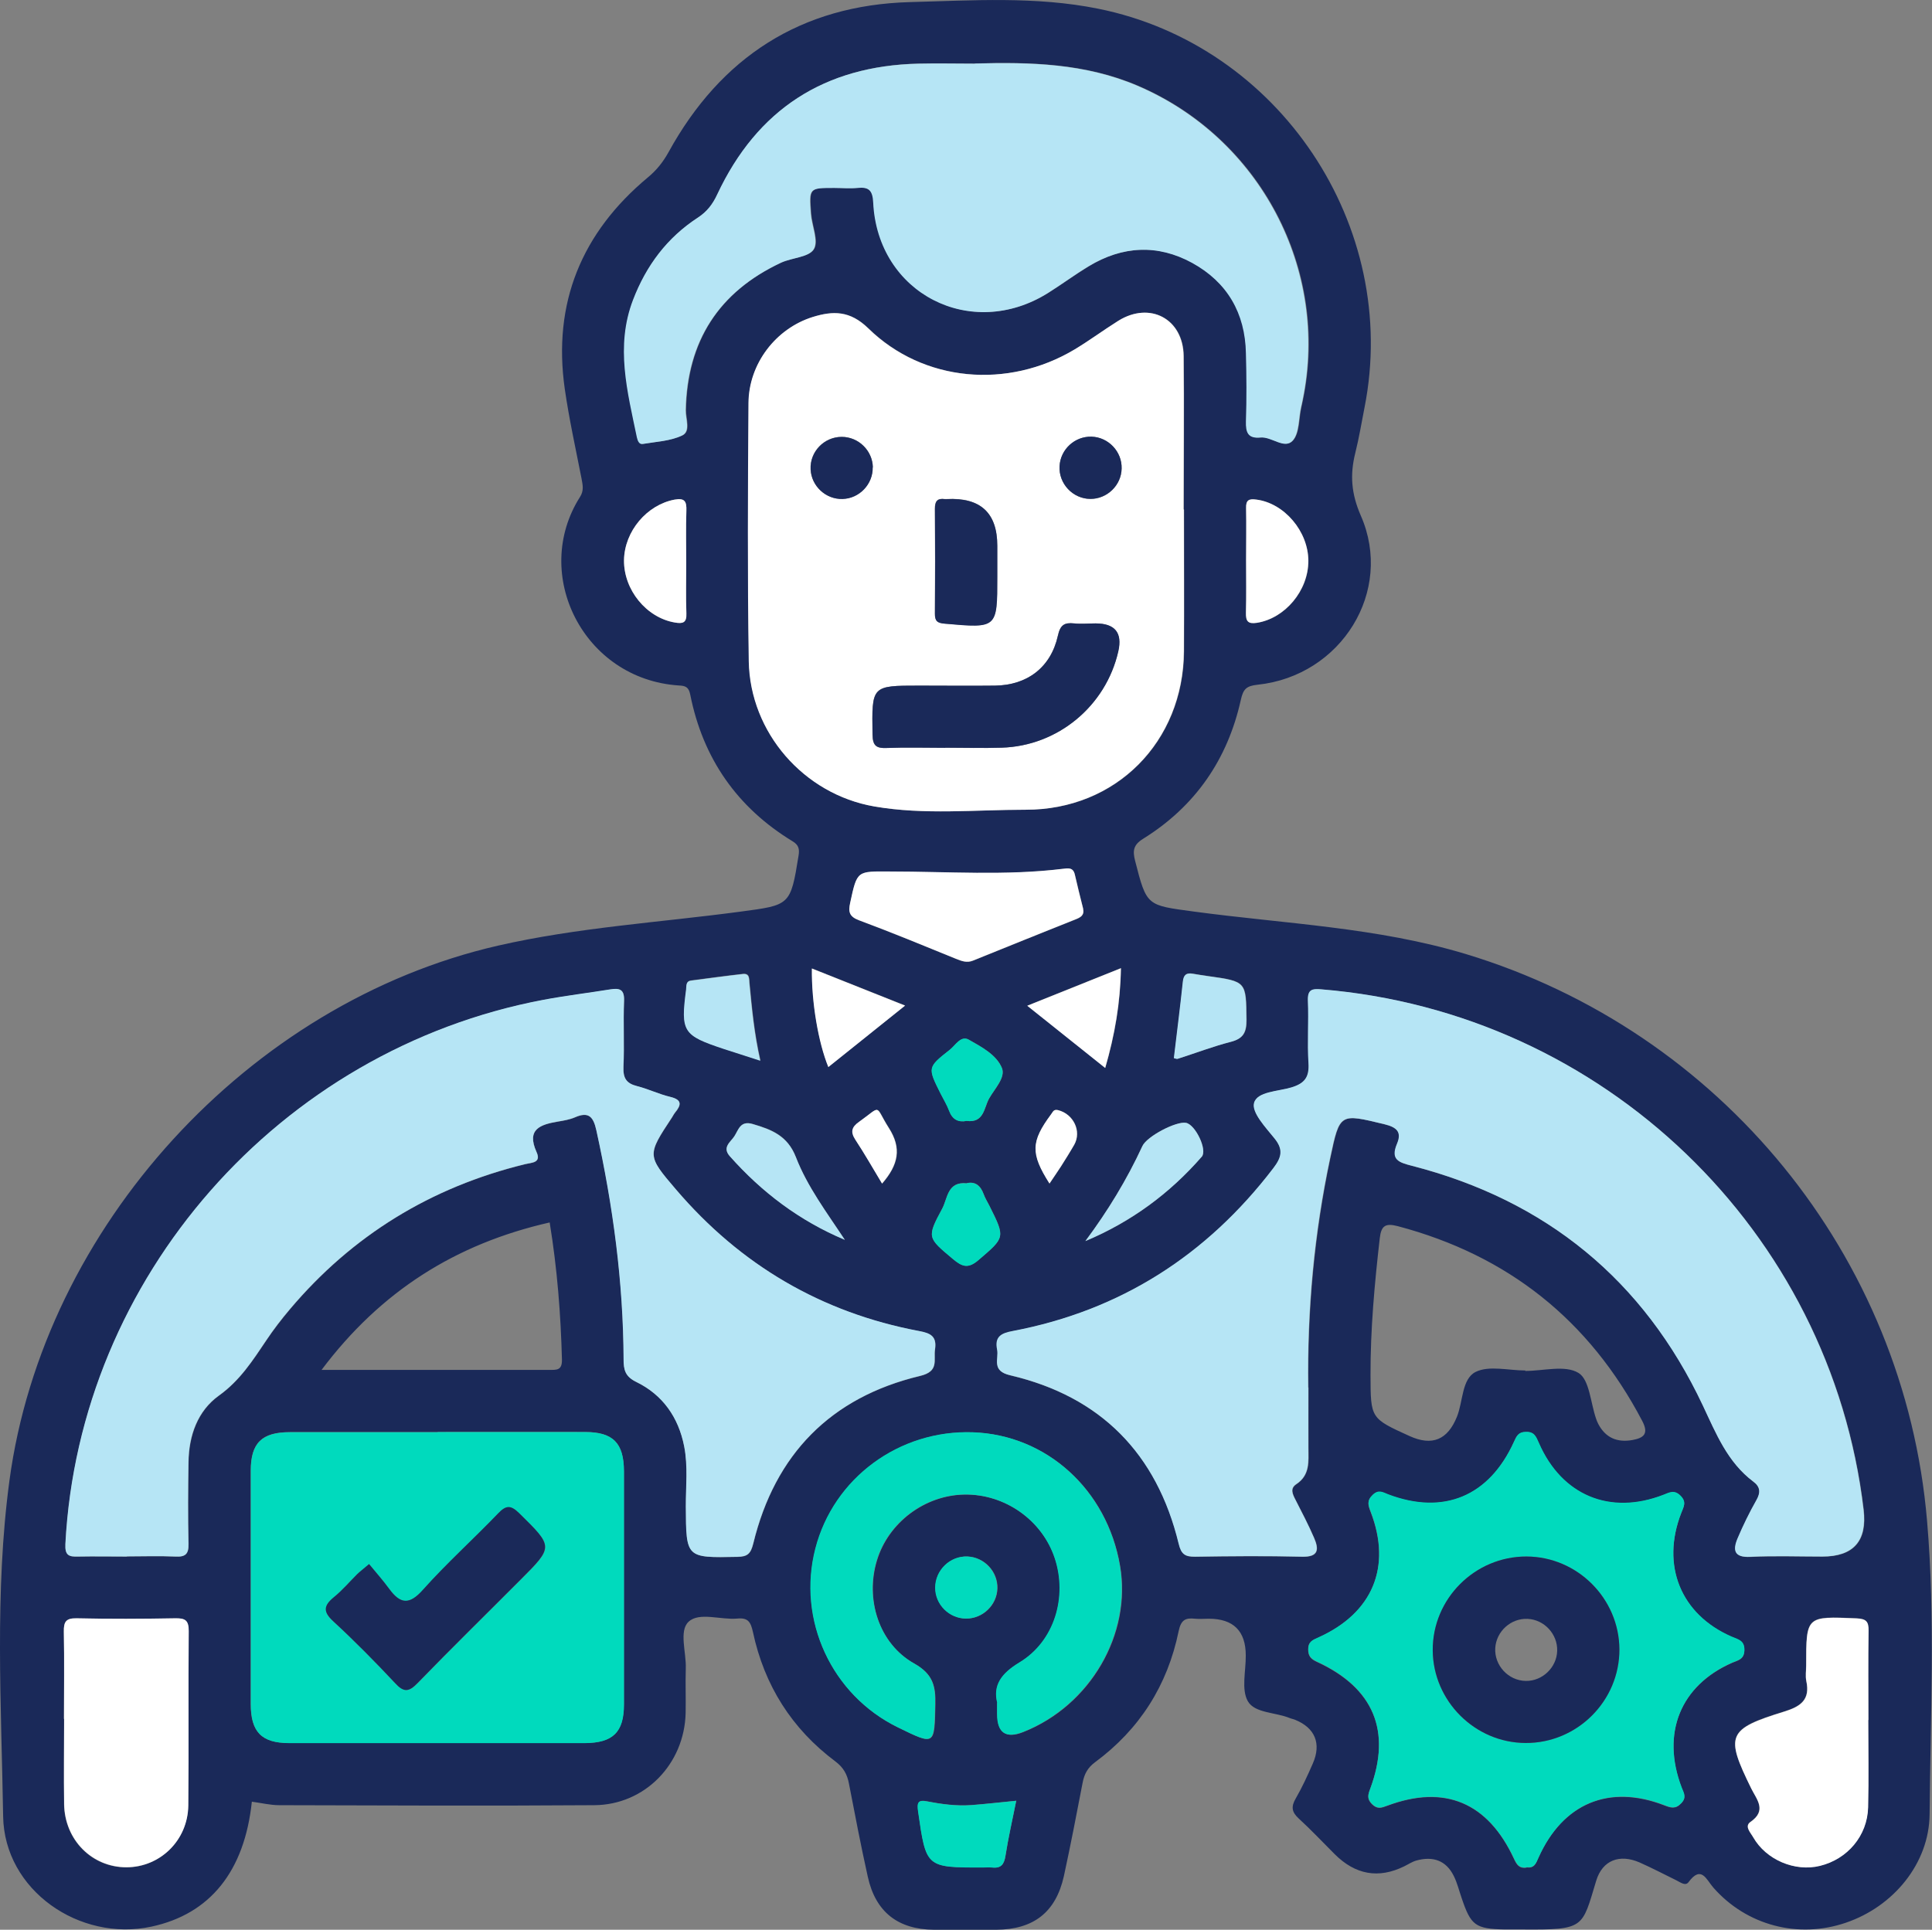
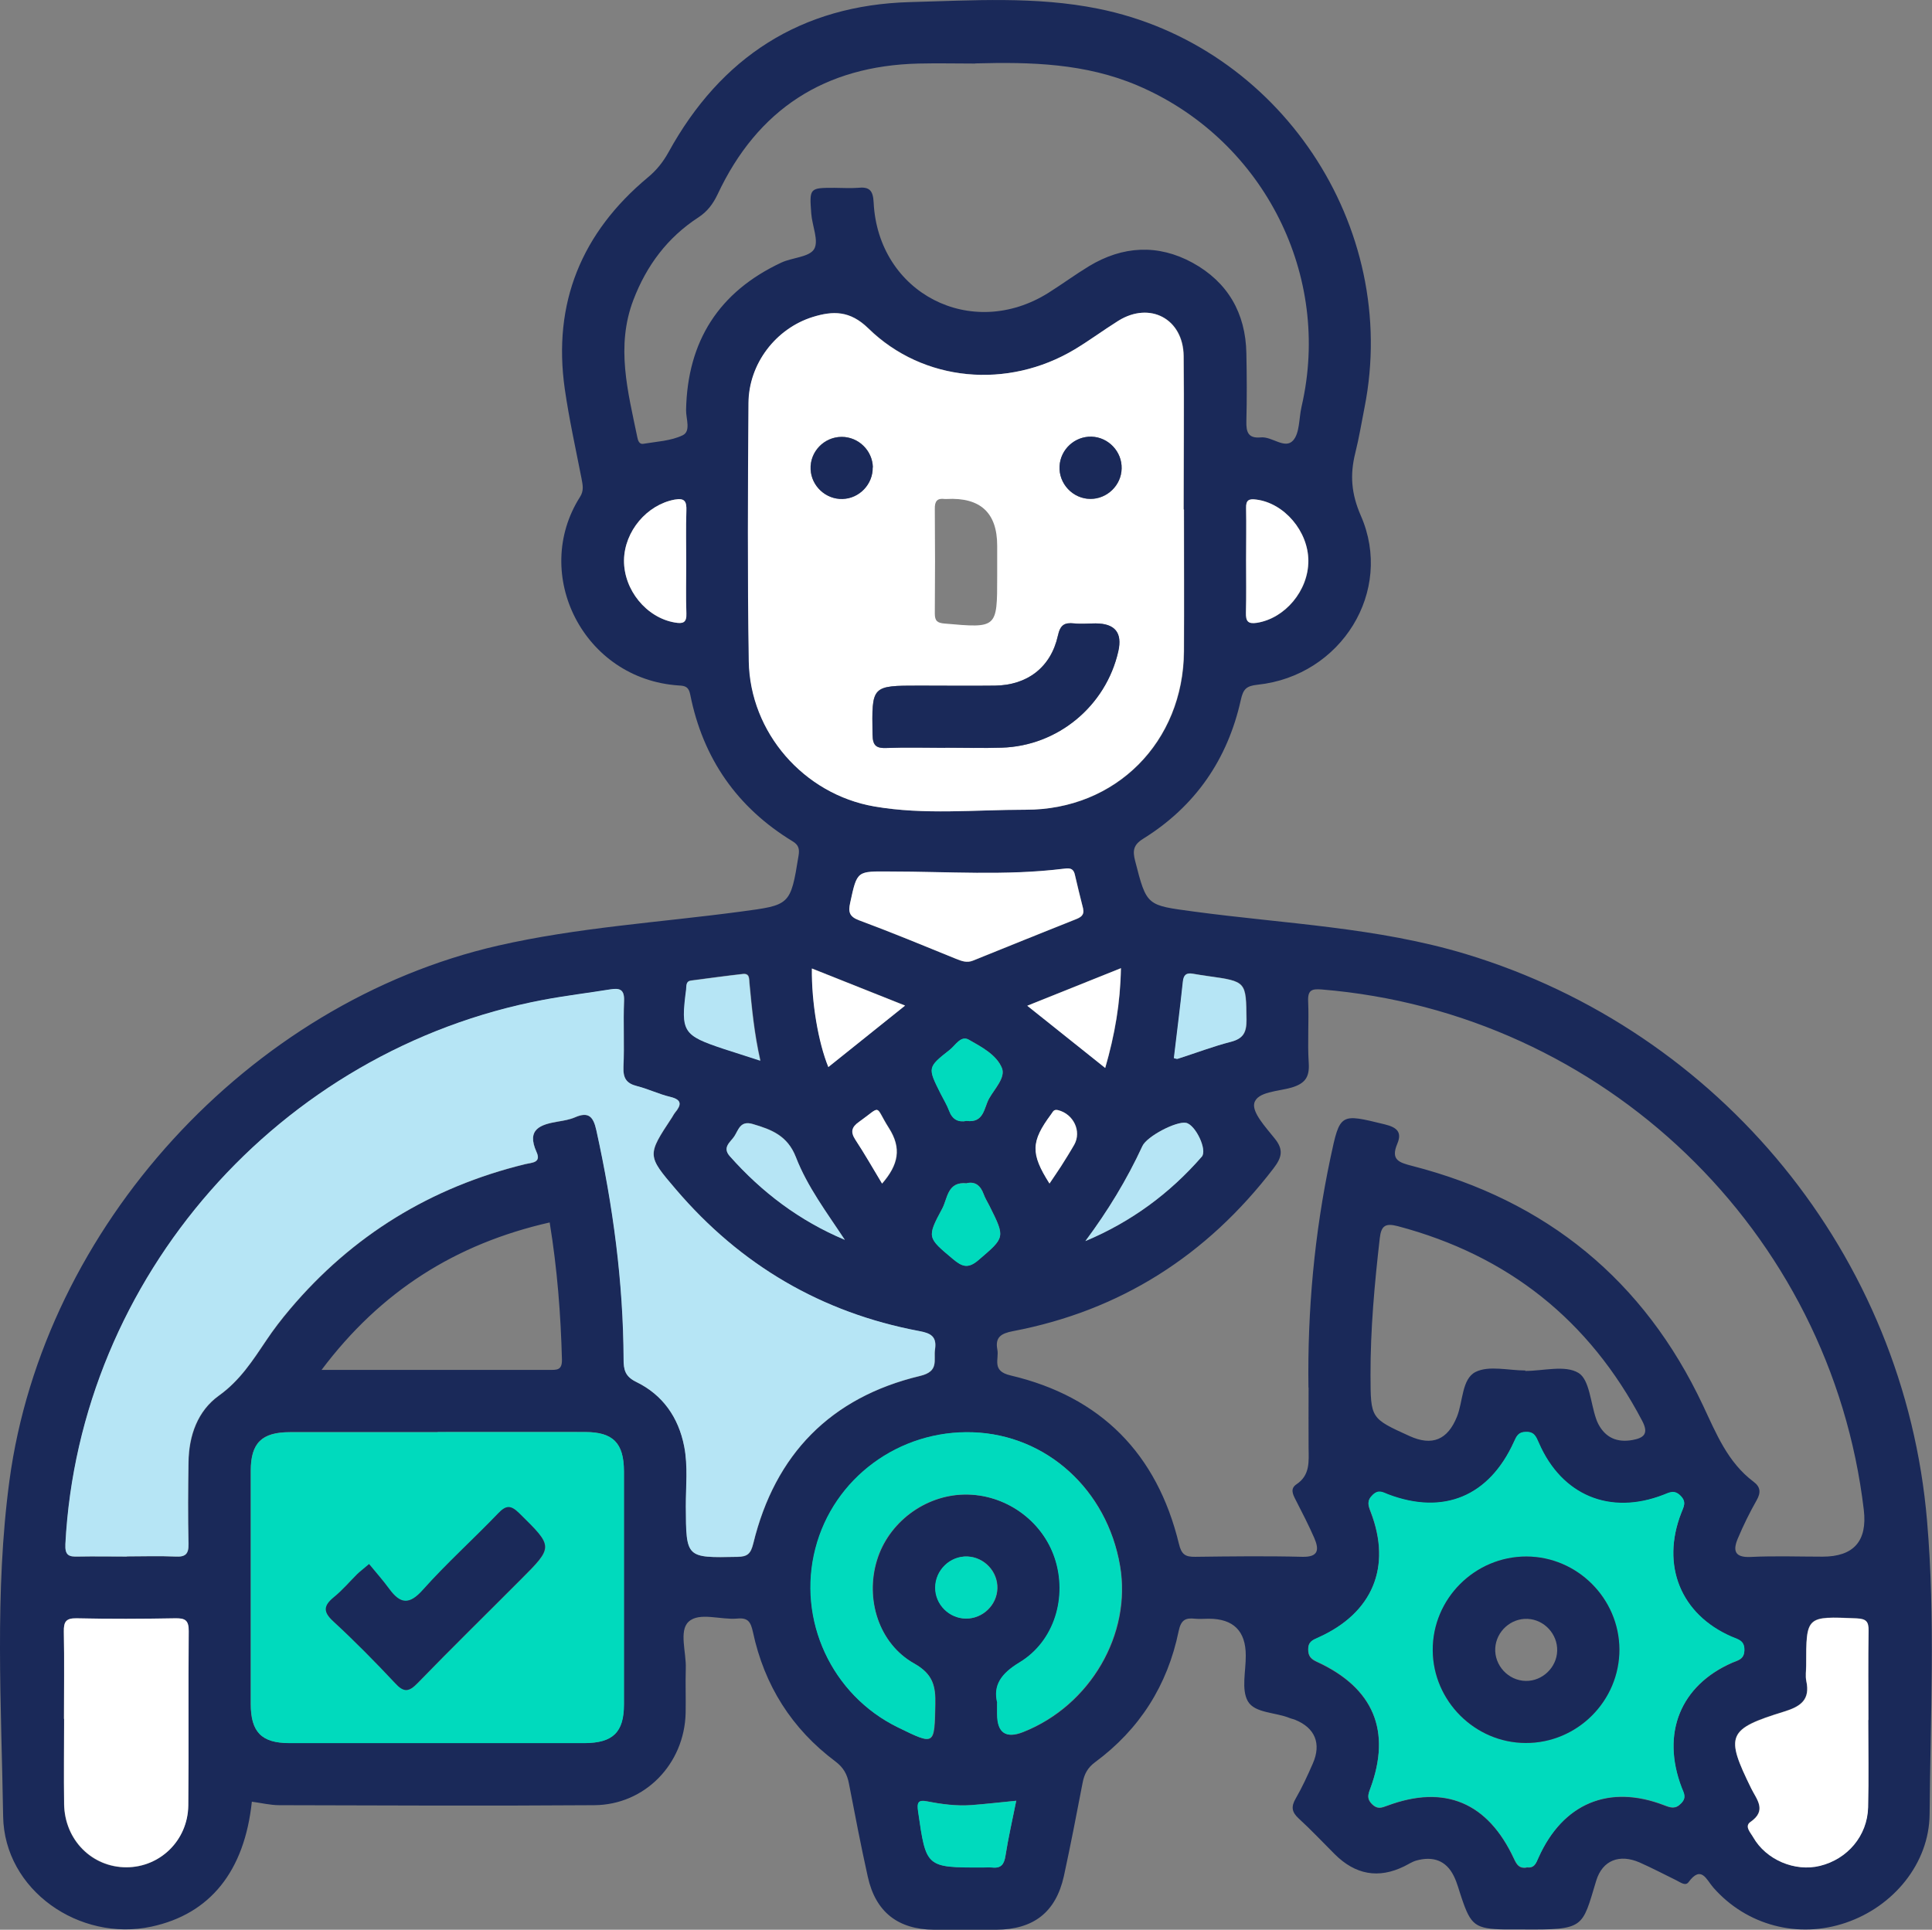
<svg xmlns="http://www.w3.org/2000/svg" id="Layer_2" viewBox="0 0 129.17 129.05">
  <rect x="0" y="0" width="129.17" height="129.05" fill="#808080" stroke="none" />
  <defs>
    <style>.cls-1{fill:#00dabd;}.cls-2{fill:#fff;}.cls-3{fill:#b6e5f5;}.cls-4{fill:#1a2959;}</style>
  </defs>
  <g id="Layer_1-2">
    <g id="lO0ejB">
      <g>
        <path class="cls-4" d="M16.84,120.47c-.49,4.68-2.8,7.53-6.71,8.37-4.82,1.04-9.84-2.44-9.92-7.37-.12-7.48-.58-14.99,.42-22.45,2.28-16.96,16-31.96,32.66-35.78,5.33-1.22,10.79-1.55,16.18-2.27,3.35-.45,3.38-.39,3.92-3.75,.07-.43,.02-.71-.4-.96-3.71-2.26-5.99-5.54-6.84-9.8-.1-.52-.32-.6-.77-.62-6.38-.42-9.88-7.45-6.6-12.61,.27-.42,.18-.8,.1-1.23-.39-1.99-.83-3.98-1.12-5.99-.82-5.75,1.13-10.46,5.56-14.15,.58-.48,1-1.01,1.37-1.67C48.19,3.81,53.57,.34,60.84,.14c4.18-.11,8.4-.4,12.57,.44,12.12,2.43,20.22,14.55,17.82,26.67-.2,1.02-.37,2.05-.62,3.05-.36,1.45-.27,2.71,.37,4.18,2.22,5.05-1.3,10.72-6.9,11.31-.75,.08-.96,.29-1.12,1.01-.88,3.98-3.05,7.13-6.53,9.29-.66,.41-.71,.8-.54,1.47,.78,3.06,.78,2.97,3.93,3.4,6.08,.82,12.25,1.05,18.18,2.84,17.05,5.16,29.34,20.19,30.84,37.91,.56,6.52,.22,13.08,.17,19.62-.03,3.29-2.42,6.17-5.6,7.25-3.19,1.09-6.64,.18-8.86-2.35-.46-.52-.8-1.53-1.66-.36-.21,.28-.55,0-.82-.13-.81-.4-1.62-.82-2.45-1.19-1.33-.58-2.48-.16-2.9,1.22-.96,3.17-.75,3.29-4.94,3.26-.39,0-.78,0-1.17,0-1.97-.04-2.27-.26-2.89-2.11-.17-.49-.29-1-.52-1.46-.52-1.06-1.41-1.34-2.5-1.04-.29,.08-.55,.26-.82,.39q-2.57,1.26-4.65-.82c-.8-.8-1.57-1.62-2.4-2.38-.47-.43-.52-.79-.2-1.34,.43-.74,.79-1.53,1.14-2.33,.59-1.34,.15-2.39-1.18-2.93-.12-.05-.25-.07-.37-.12-.95-.39-2.33-.32-2.79-1.12-.45-.79-.13-2.02-.14-3.06q0-2.46-2.48-2.46c-.3,0-.61,.03-.91,0-.64-.07-.94,.07-1.1,.84-.74,3.61-2.61,6.56-5.59,8.76-.5,.37-.72,.8-.83,1.38-.4,2.08-.8,4.16-1.25,6.23-.54,2.42-2.02,3.57-4.52,3.59-1.39,0-2.77,.01-4.16,0-2.42-.02-3.91-1.19-4.43-3.54-.46-2.07-.86-4.15-1.26-6.23-.12-.63-.37-1.08-.9-1.48-2.93-2.19-4.76-5.1-5.52-8.66-.15-.68-.33-.97-1.05-.9-1.11,.1-2.54-.45-3.25,.21-.66,.61-.15,2.05-.19,3.12-.03,1,.01,1.99-.01,2.99-.08,3.4-2.72,6.14-6.11,6.16-7.02,.05-14.04,.02-21.06,0-.6,0-1.2-.15-1.87-.24Zm70.64-27.68c-.07-5.17,.4-10.29,1.47-15.35,.64-3.02,.64-2.98,3.63-2.25,.82,.2,1.17,.52,.84,1.3-.45,1.07,.1,1.25,1,1.48,8.97,2.31,15.5,7.64,19.44,16.02,.89,1.89,1.65,3.8,3.38,5.1,.46,.34,.5,.72,.21,1.23-.47,.83-.89,1.68-1.26,2.56-.33,.78-.25,1.29,.85,1.24,1.6-.08,3.2-.02,4.81-.02q3.13,0,2.76-3.13c-2.2-18.65-17.4-33.25-36.24-34.8-.64-.05-.94,.02-.91,.77,.06,1.38-.05,2.78,.04,4.16,.06,.94-.25,1.36-1.15,1.63-.89,.26-2.29,.27-2.49,1.04-.16,.63,.78,1.63,1.36,2.36,.62,.76,.48,1.28-.08,2.01-4.45,5.81-10.22,9.51-17.42,10.88-.77,.15-1.2,.39-1.04,1.23,.13,.65-.41,1.43,.88,1.73,6.04,1.42,9.8,5.24,11.26,11.26,.17,.71,.42,.88,1.09,.87,2.38-.03,4.77-.06,7.15,0,1.13,.03,1.13-.51,.81-1.26-.38-.87-.82-1.72-1.25-2.56-.19-.37-.37-.74,.06-1.03,.92-.61,.82-1.53,.81-2.43-.01-1.34,0-2.69,0-4.03ZM8.48,104.09c1.08,0,2.17-.04,3.25,.01,.67,.03,.9-.17,.88-.86-.05-1.82-.03-3.64,0-5.46,.03-1.78,.61-3.42,2.04-4.45,1.39-1,2.25-2.33,3.16-3.69,.48-.72,1.01-1.4,1.57-2.07,4.18-4.96,9.44-8.18,15.73-9.71,.45-.11,1.1-.08,.77-.81-.7-1.54,.25-1.84,1.43-2.04,.38-.07,.78-.13,1.13-.28,.93-.41,1.24-.03,1.44,.87,1.12,5.04,1.8,10.14,1.82,15.31,0,.69,.1,1.14,.84,1.51,1.78,.86,2.83,2.37,3.21,4.31,.26,1.33,.1,2.68,.11,4.02,.02,3.45,0,3.43,3.44,3.37,.7-.01,.9-.22,1.07-.9,1.45-5.97,5.18-9.78,11.15-11.2,1.3-.31,.89-1.05,1-1.78,.13-.87-.3-1.08-1.06-1.22-6.54-1.23-11.95-4.42-16.26-9.47-1.95-2.28-1.93-2.29-.27-4.81,.07-.11,.13-.23,.21-.33,.43-.52,.47-.86-.32-1.05-.75-.18-1.47-.53-2.22-.72-.72-.18-.94-.54-.91-1.28,.06-1.47-.02-2.95,.04-4.42,.03-.75-.27-.88-.91-.77-1.49,.25-3,.42-4.48,.7-17.67,3.34-31.03,18.57-31.96,36.39-.04,.77,.24,.86,.86,.84,1.08-.03,2.17,0,3.25,0ZM79.15,34.07c0-3.42,.03-6.84,0-10.26-.03-2.49-2.25-3.67-4.36-2.36-.99,.62-1.93,1.32-2.93,1.92-4.46,2.67-10.11,2.19-13.79-1.41-1.23-1.2-2.36-1.18-3.72-.76-2.47,.77-4.28,3.12-4.29,5.75-.04,5.76-.08,11.52,.02,17.27,.08,4.76,3.67,8.9,8.39,9.71,3.34,.58,6.74,.21,10.11,.22,6.05,.02,10.55-4.54,10.59-10.6,.02-3.16,0-6.32,0-9.48Zm-13.96-29.82c-1.26,0-2.51-.03-3.77,0-6.27,.15-10.77,3.05-13.44,8.74-.31,.65-.68,1.15-1.29,1.55-2.06,1.34-3.46,3.21-4.34,5.51-1.19,3.11-.37,6.14,.26,9.19,.04,.2,.12,.48,.39,.44,.89-.15,1.85-.19,2.64-.57,.57-.27,.22-1.11,.23-1.69,.09-4.61,2.2-7.91,6.37-9.86,.73-.34,1.86-.36,2.19-.9,.33-.55-.13-1.56-.19-2.37-.13-1.72-.12-1.73,1.55-1.73,.52,0,1.04,.04,1.56,0,.76-.08,1.02,.15,1.06,.98,.3,6.07,6.54,9.28,11.69,6.04,.92-.58,1.79-1.22,2.71-1.78,2.25-1.36,4.61-1.49,6.92-.23,2.35,1.29,3.55,3.36,3.6,6.05,.03,1.52,.04,3.03,0,4.55-.02,.74,.13,1.16,.97,1.08,.75-.07,1.6,.81,2.15,.21,.45-.5,.39-1.46,.56-2.22,.04-.17,.07-.34,.11-.51,1.8-8.72-2.87-17.52-11.06-21.01-3.5-1.49-7.14-1.58-10.84-1.48ZM29.26,95.77c-3.29,0-6.59,0-9.88,0-1.88,0-2.61,.72-2.62,2.57,0,5.2,0,10.4,0,15.6,0,1.88,.72,2.62,2.57,2.62,6.59,0,13.17,0,19.76,0,1.88,0,2.62-.73,2.62-2.58,0-5.2,0-10.4,0-15.6,0-1.88-.72-2.61-2.58-2.62-3.29-.01-6.59,0-9.88,0Zm72.81,29.11c.51,.08,.62-.27,.79-.65,1.63-3.63,4.71-4.92,8.4-3.5,.44,.17,.75,.28,1.14-.13,.38-.39,.17-.68,.03-1.04-1.38-3.64-.09-6.84,3.38-8.36,.4-.17,.79-.22,.81-.82,.02-.67-.43-.73-.86-.92-3.4-1.49-4.72-4.77-3.36-8.27,.15-.4,.38-.72-.05-1.15-.43-.43-.75-.21-1.15-.06-3.56,1.38-6.79,.05-8.32-3.47-.19-.43-.31-.76-.88-.74-.5,.01-.62,.29-.79,.67-1.65,3.65-4.7,4.91-8.4,3.51-.36-.14-.65-.34-1.04,.03-.41,.39-.3,.7-.13,1.14,1.42,3.68,.13,6.76-3.51,8.4-.39,.17-.68,.29-.67,.79,0,.46,.19,.65,.61,.84,3.77,1.74,4.97,4.62,3.54,8.47-.15,.4-.24,.67,.11,1.03,.36,.36,.63,.26,1.03,.11,3.83-1.43,6.72-.23,8.47,3.55,.19,.42,.37,.66,.84,.59Zm-35.39-11v.75q0,1.89,1.74,1.2c4.48-1.77,7.26-6.55,6.47-11.12-.87-5.09-4.91-8.75-9.83-8.92-4.93-.17-9.31,3.06-10.53,7.77-1.24,4.78,1.08,9.8,5.53,11.97,2.46,1.2,2.42,1.2,2.48-1.53,.03-1.23-.15-2.05-1.41-2.75-2.37-1.33-3.29-4.3-2.49-6.91,.77-2.52,3.19-4.34,5.83-4.39,2.71-.05,5.2,1.7,6.06,4.25,.86,2.58,0,5.55-2.34,6.97-1.27,.76-1.8,1.56-1.5,2.72Zm35.3-22.24s0,.03,0,.04c1.21,0,2.66-.41,3.55,.13,.74,.44,.81,2,1.18,3.06,.04,.12,.09,.25,.15,.36,.49,.93,1.27,1.25,2.28,1.07,.77-.14,1.11-.42,.65-1.29-3.54-6.74-8.98-11.06-16.33-13.01-.81-.21-1.11-.06-1.21,.79-.35,3.06-.63,6.12-.62,9.2,.01,2.86,0,2.86,2.6,4.04,1.53,.7,2.56,.25,3.18-1.29,.41-1.02,.32-2.52,1.24-2.99,.9-.45,2.2-.1,3.33-.1ZM4.28,114.95c0,1.9-.02,3.8,0,5.71,.04,2.4,1.87,4.23,4.17,4.22,2.25,0,4.1-1.8,4.13-4.13,.04-3.89,0-7.78,.03-11.67,0-.71-.23-.86-.89-.85-2.2,.04-4.41,.04-6.61,0-.71-.02-.86,.23-.85,.89,.04,1.94,.01,3.89,.01,5.84Zm120.63,.07h0c0-1.99-.02-3.98,.01-5.98,.01-.61-.16-.79-.79-.82-3.38-.15-3.38-.17-3.38,3.15,0,.35-.06,.71,.01,1.04,.27,1.25-.38,1.7-1.47,2.04-3.82,1.17-3.96,1.59-2.21,5.15,.36,.73,1.06,1.47-.05,2.23-.43,.3,0,.72,.18,1.03,.86,1.51,2.79,2.33,4.46,1.91,1.84-.45,3.17-2.01,3.22-3.91,.05-1.95,.01-3.9,.01-5.85ZM36.75,81.75c-6.29,1.43-11.3,4.6-15.25,9.86,5.26,0,10.23,0,15.2,0,.51,0,.89,.05,.87-.7-.08-3.02-.31-6.03-.82-9.16Zm35.67-20.99c-.18-.75-.38-1.51-.55-2.26-.11-.5-.46-.43-.8-.39-3.84,.47-7.69,.18-11.53,.18-2.24,0-2.22-.1-2.69,2.09-.13,.59-.08,.92,.59,1.17,2.18,.81,4.34,1.7,6.49,2.58,.37,.15,.72,.28,1.12,.12,2.28-.92,4.56-1.85,6.84-2.75,.36-.14,.63-.28,.53-.73Zm-26.54-23.11c0-1.17-.03-2.33,.01-3.5,.02-.61-.1-.86-.78-.74-1.85,.34-3.36,2.11-3.39,4.05-.03,1.99,1.5,3.85,3.4,4.17,.53,.09,.8,.03,.77-.61-.04-1.12-.01-2.25-.01-3.37Zm37.44-.17c0,1.17,.02,2.33-.01,3.5-.02,.56,.12,.76,.73,.67,1.88-.29,3.45-2.15,3.44-4.14,0-1.98-1.62-3.87-3.47-4.1-.49-.06-.71,.02-.69,.57,.03,1.17,0,2.33,0,3.5Zm-15.38,82.94c-1.12,.11-2.06,.22-3,.29-.99,.07-1.98-.06-2.95-.25-.61-.12-.68,.08-.6,.68,.53,3.74,.51,3.75,4.29,3.74,.22,0,.43-.02,.65,0,.61,.07,.81-.21,.9-.79,.18-1.18,.45-2.35,.72-3.68Zm4.64-37.43c3.04-1.27,5.62-3.17,7.77-5.64,.39-.45-.42-2.13-1.05-2.26-.65-.13-2.62,.9-2.92,1.55-1.04,2.25-2.31,4.34-3.81,6.35Zm-16.1-.09c-1.19-1.8-2.5-3.53-3.27-5.53-.56-1.44-1.62-1.84-2.89-2.21-.83-.25-.95,.42-1.23,.83-.25,.38-.83,.72-.29,1.33,2.14,2.41,4.66,4.31,7.67,5.58Zm22.01-12.15c.1,.02,.19,.07,.26,.05,1.19-.38,2.36-.83,3.57-1.14,.84-.22,1.04-.65,1.03-1.47-.03-2.56,0-2.56-2.57-2.92-.34-.05-.68-.1-1.02-.16-.43-.08-.61,.07-.66,.53-.18,1.7-.39,3.4-.6,5.11Zm-27.64,.18c-.42-1.86-.57-3.52-.73-5.19-.03-.28,.03-.67-.44-.62-1.16,.13-2.31,.29-3.46,.44-.36,.05-.3,.35-.33,.59-.37,2.84-.23,3.07,2.52,3.98,.73,.24,1.47,.48,2.45,.79Zm23.05,.48c.65-2.22,1.01-4.34,1.05-6.67-2.16,.86-4.14,1.66-6.26,2.51,1.78,1.42,3.45,2.75,5.21,4.16Zm-18.51-.06c1.69-1.35,3.35-2.69,5.13-4.11-2.16-.86-4.17-1.66-6.23-2.48-.03,2.25,.43,4.94,1.1,6.59Zm9.25,7.78c-1.31-.14-1.28,1.01-1.64,1.68-1.05,1.95-.99,1.95,.71,3.38,.61,.51,1.01,.68,1.71,.07,1.77-1.52,1.81-1.48,.74-3.61-.13-.27-.3-.53-.4-.81-.2-.56-.56-.85-1.13-.72Zm-.01-4.17c1.17,.15,1.16-.88,1.5-1.49,.37-.66,1.12-1.41,.86-2.05-.36-.88-1.36-1.41-2.21-1.89-.53-.3-.89,.37-1.27,.67-1.5,1.18-1.49,1.19-.62,2.93,.19,.38,.43,.75,.57,1.15,.22,.59,.62,.78,1.17,.68Zm-.04,33.28c1.12,.01,2.07-.9,2.1-2.02,.03-1.12-.87-2.08-1.99-2.13-1.17-.05-2.17,.92-2.16,2.09,0,1.12,.93,2.05,2.05,2.06Zm-5.6-29.09c1.09-1.26,1.32-2.36,.45-3.72-.98-1.54-.42-1.53-2-.4-.47,.33-.57,.66-.24,1.18,.61,.94,1.17,1.91,1.79,2.94Zm11.19-.01c.29-.43,.54-.79,.77-1.15,.3-.47,.6-.95,.88-1.44,.51-.9-.05-2.05-1.08-2.31-.3-.08-.34,.1-.47,.28-1.34,1.81-1.38,2.62-.11,4.62Z" />
-         <path class="cls-3" d="M87.47,92.79c0,1.34,0,2.69,0,4.03,0,.91,.12,1.82-.81,2.43-.43,.28-.25,.66-.06,1.03,.43,.85,.88,1.69,1.25,2.56,.33,.76,.32,1.29-.81,1.26-2.38-.06-4.77-.04-7.15,0-.67,0-.92-.16-1.09-.87-1.46-6.02-5.22-9.85-11.26-11.26-1.29-.3-.75-1.08-.88-1.73-.17-.84,.26-1.09,1.04-1.23,7.21-1.37,12.97-5.06,17.42-10.88,.56-.73,.7-1.25,.08-2.01-.59-.73-1.53-1.72-1.36-2.36,.2-.77,1.6-.77,2.49-1.04,.9-.27,1.21-.69,1.15-1.63-.09-1.38,.02-2.77-.04-4.16-.03-.76,.27-.83,.91-.77,18.84,1.55,34.04,16.14,36.24,34.8q.37,3.13-2.76,3.13c-1.6,0-3.21-.06-4.81,.02-1.1,.06-1.18-.46-.85-1.24,.37-.87,.79-1.73,1.26-2.56,.29-.51,.25-.89-.21-1.23-1.73-1.3-2.49-3.21-3.38-5.1-3.95-8.38-10.48-13.71-19.44-16.02-.9-.23-1.45-.41-1-1.48,.33-.78-.02-1.1-.84-1.3-3-.72-2.99-.76-3.63,2.25-1.08,5.06-1.54,10.18-1.47,15.35Z" />
        <path class="cls-3" d="M8.48,104.09c-1.08,0-2.17-.02-3.25,0-.62,.02-.9-.06-.86-.84,.93-17.82,14.29-33.05,31.96-36.39,1.49-.28,2.99-.46,4.48-.7,.64-.1,.94,.02,.91,.77-.06,1.47,.03,2.95-.04,4.42-.03,.74,.19,1.1,.91,1.28,.75,.19,1.46,.54,2.22,.72,.79,.19,.75,.53,.32,1.05-.08,.1-.14,.22-.21,.33-1.66,2.52-1.68,2.53,.27,4.81,4.31,5.05,9.73,8.24,16.26,9.47,.76,.14,1.19,.35,1.06,1.22-.11,.73,.3,1.47-1,1.78-5.97,1.43-9.7,5.24-11.15,11.2-.17,.68-.37,.89-1.07,.9-3.43,.07-3.42,.09-3.44-3.37,0-1.34,.15-2.69-.11-4.02-.38-1.94-1.44-3.45-3.21-4.31-.74-.36-.84-.81-.84-1.51-.02-5.17-.71-10.26-1.82-15.31-.2-.91-.51-1.28-1.44-.87-.35,.15-.75,.22-1.13,.28-1.17,.2-2.12,.51-1.43,2.04,.33,.73-.32,.7-.77,.81-6.29,1.54-11.55,4.76-15.73,9.71-.56,.66-1.09,1.35-1.57,2.07-.91,1.35-1.76,2.69-3.16,3.69-1.43,1.02-2.02,2.67-2.04,4.45-.03,1.82-.04,3.64,0,5.46,.02,.7-.21,.9-.88,.86-1.08-.05-2.16-.01-3.25-.01Z" />
        <path class="cls-2" d="M79.15,34.07c0,3.16,.02,6.32,0,9.48-.04,6.06-4.54,10.61-10.59,10.6-3.37,0-6.76,.36-10.11-.22-4.72-.82-8.31-4.95-8.39-9.71-.09-5.76-.06-11.51-.02-17.27,.02-2.63,1.83-4.98,4.29-5.75,1.36-.42,2.49-.44,3.72,.76,3.68,3.6,9.33,4.08,13.79,1.41,1-.6,1.94-1.3,2.93-1.92,2.11-1.31,4.33-.13,4.36,2.36,.04,3.42,0,6.84,0,10.26Zm-15.96,15.94h0c1.26,0,2.51,.03,3.77-.01,3.76-.11,6.97-2.78,7.8-6.44q.42-1.87-1.52-1.87c-.48,0-.96,.04-1.43,0-.66-.07-.93,.1-1.09,.83-.47,2.11-2.04,3.31-4.2,3.33-1.69,.02-3.38,0-5.06,0-3.21,0-3.18,0-3.13,3.27,.01,.77,.26,.93,.96,.9,1.3-.05,2.6-.01,3.89-.01Zm3.48-12.35v-1.17q0-3.3-3.38-3.12s-.09,0-.13,0c-.51-.07-.67,.16-.66,.66,.02,2.33,.02,4.67,0,7,0,.5,.17,.63,.66,.67,3.51,.31,3.51,.32,3.51-3.14v-.91Zm8.32-6.33c.02-1.12-.88-2.08-2-2.12-1.12-.04-2.09,.84-2.15,1.97-.06,1.17,.89,2.18,2.06,2.19,1.12,0,2.07-.91,2.09-2.03Zm-16.64-.08c-.02-1.13-.95-2.04-2.08-2.04-1.18,0-2.13,1-2.08,2.17,.05,1.12,1.02,2.02,2.14,1.98,1.12-.04,2.03-.99,2.01-2.11Z" />
-         <path class="cls-3" d="M65.19,4.25c3.69-.1,7.34-.01,10.84,1.48,8.19,3.49,12.85,12.29,11.06,21.01-.03,.17-.07,.34-.11,.51-.17,.76-.11,1.72-.56,2.22-.55,.6-1.4-.28-2.15-.21-.84,.08-.99-.34-.97-1.08,.05-1.51,.04-3.03,0-4.55-.05-2.69-1.25-4.76-3.6-6.05-2.31-1.26-4.66-1.14-6.92,.23-.93,.56-1.8,1.21-2.71,1.78-5.16,3.24-11.4,.03-11.69-6.04-.04-.83-.3-1.06-1.06-.98-.51,.05-1.04,0-1.56,0-1.67,0-1.68,0-1.55,1.73,.06,.81,.53,1.82,.19,2.37-.33,.54-1.45,.56-2.19,.9-4.17,1.96-6.28,5.25-6.37,9.86-.01,.58,.34,1.41-.23,1.69-.79,.38-1.75,.42-2.64,.57-.26,.04-.34-.24-.39-.44-.63-3.05-1.45-6.08-.26-9.19,.88-2.3,2.28-4.17,4.34-5.51,.61-.4,.99-.9,1.29-1.55,2.67-5.69,7.17-8.59,13.44-8.74,1.26-.03,2.51,0,3.77,0Z" />
        <path class="cls-1" d="M29.26,95.77c3.29,0,6.59,0,9.88,0,1.85,0,2.57,.74,2.58,2.62,0,5.2,0,10.4,0,15.6,0,1.85-.74,2.57-2.62,2.58-6.59,0-13.17,0-19.76,0-1.85,0-2.57-.74-2.57-2.62,0-5.2,0-10.4,0-15.6,0-1.85,.74-2.57,2.62-2.57,3.29,0,6.59,0,9.88,0Zm-4.57,8.83c-.42,.35-.62,.5-.79,.67-.53,.51-1.01,1.08-1.57,1.55-.69,.56-.74,.97-.04,1.61,1.43,1.32,2.8,2.71,4.13,4.13,.59,.63,.93,.6,1.51,0,2.26-2.33,4.58-4.6,6.87-6.9,2.23-2.23,2.21-2.21-.07-4.45-.58-.57-.89-.55-1.43,.02-1.65,1.72-3.43,3.31-5.01,5.09-.92,1.03-1.52,.95-2.26-.06-.41-.56-.87-1.07-1.34-1.65Z" />
        <path class="cls-1" d="M102.07,124.88c-.47,.07-.64-.17-.84-.59-1.76-3.77-4.64-4.98-8.47-3.55-.4,.15-.67,.25-1.03-.11-.35-.35-.26-.63-.11-1.03,1.42-3.85,.22-6.73-3.54-8.47-.42-.19-.6-.38-.61-.84,0-.5,.28-.62,.67-.79,3.64-1.63,4.92-4.72,3.51-8.4-.17-.44-.28-.75,.13-1.14,.39-.38,.68-.17,1.04-.03,3.7,1.4,6.74,.13,8.4-3.51,.18-.39,.29-.66,.79-.67,.57-.02,.69,.31,.88,.74,1.53,3.52,4.76,4.85,8.32,3.47,.4-.15,.72-.37,1.15,.06,.43,.43,.2,.75,.05,1.15-1.37,3.51-.04,6.79,3.36,8.27,.44,.19,.88,.25,.86,.92-.02,.6-.41,.65-.81,.82-3.47,1.52-4.77,4.73-3.38,8.36,.14,.36,.34,.65-.03,1.04-.39,.41-.7,.3-1.14,.13-3.68-1.42-6.77-.13-8.4,3.5-.17,.39-.28,.73-.79,.65Zm6.2-14.59c-.02-3.4-2.81-6.19-6.21-6.2-3.45-.01-6.28,2.82-6.27,6.27,.02,3.39,2.81,6.19,6.21,6.2,3.45,.01,6.28-2.82,6.27-6.27Z" />
        <path class="cls-1" d="M66.67,113.88c-.29-1.17,.24-1.96,1.5-2.72,2.34-1.42,3.2-4.39,2.34-6.97-.85-2.55-3.34-4.3-6.06-4.25-2.64,.05-5.06,1.87-5.83,4.39-.8,2.61,.13,5.58,2.49,6.91,1.26,.71,1.44,1.52,1.41,2.75-.07,2.73-.02,2.73-2.48,1.53-4.44-2.16-6.77-7.19-5.53-11.97,1.22-4.71,5.6-7.94,10.53-7.77,4.92,.17,8.96,3.84,9.83,8.92,.78,4.57-2,9.35-6.47,11.12q-1.74,.69-1.74-1.2v-.75Z" />
        <path class="cls-2" d="M4.28,114.95c0-1.95,.03-3.89-.01-5.84-.01-.66,.14-.9,.85-.89,2.2,.05,4.41,.04,6.61,0,.65-.01,.89,.13,.89,.85-.04,3.89,.01,7.78-.03,11.67-.03,2.33-1.88,4.12-4.13,4.13-2.3,0-4.13-1.82-4.17-4.22-.03-1.9,0-3.8,0-5.71Z" />
        <path class="cls-2" d="M124.91,115.02c0,1.95,.04,3.9-.01,5.85-.05,1.9-1.38,3.46-3.22,3.91-1.67,.41-3.6-.4-4.46-1.91-.17-.31-.61-.74-.18-1.03,1.11-.77,.41-1.5,.05-2.23-1.75-3.56-1.61-3.97,2.21-5.15,1.1-.34,1.74-.79,1.47-2.04-.07-.33-.01-.69-.01-1.04,0-3.32,0-3.29,3.38-3.15,.63,.03,.8,.21,.79,.82-.03,1.99-.01,3.98-.01,5.98h0Z" />
        <path class="cls-2" d="M72.41,60.76c.1,.45-.17,.59-.53,.73-2.29,.91-4.56,1.83-6.84,2.75-.4,.16-.74,.03-1.12-.12-2.16-.88-4.31-1.77-6.49-2.58-.67-.25-.72-.58-.59-1.17,.47-2.19,.46-2.1,2.69-2.09,3.84,0,7.69,.29,11.53-.18,.35-.04,.69-.11,.8,.39,.17,.76,.36,1.51,.55,2.26Z" />
        <path class="cls-2" d="M45.88,37.65c0,1.12-.03,2.25,.01,3.37,.03,.64-.25,.7-.77,.61-1.9-.32-3.42-2.18-3.4-4.17,.03-1.94,1.54-3.71,3.39-4.05,.68-.12,.8,.13,.78,.74-.04,1.17-.01,2.33-.01,3.5Z" />
        <path class="cls-2" d="M83.31,37.48c0-1.17,.02-2.33,0-3.5-.02-.55,.2-.64,.69-.57,1.86,.24,3.47,2.12,3.47,4.1,0,1.99-1.56,3.84-3.44,4.14-.6,.09-.74-.11-.73-.67,.03-1.17,.01-2.33,.01-3.5Z" />
        <path class="cls-1" d="M67.94,120.42c-.26,1.32-.53,2.49-.72,3.68-.09,.58-.29,.86-.9,.79-.21-.02-.43,0-.65,0-3.77,0-3.75,0-4.29-3.74-.09-.6-.01-.8,.6-.68,.98,.19,1.96,.32,2.95,.25,.94-.07,1.87-.18,3-.29Z" />
        <path class="cls-3" d="M72.57,82.99c1.49-2,2.77-4.1,3.81-6.35,.3-.65,2.27-1.68,2.92-1.55,.63,.13,1.43,1.81,1.05,2.26-2.15,2.47-4.73,4.36-7.77,5.64Z" />
        <path class="cls-3" d="M56.47,82.91c-3.02-1.27-5.53-3.17-7.67-5.58-.54-.6,.04-.95,.29-1.33,.28-.42,.39-1.08,1.23-.83,1.26,.37,2.33,.78,2.89,2.21,.77,1.99,2.08,3.72,3.27,5.53Z" />
        <path class="cls-3" d="M78.48,70.76c.2-1.7,.42-3.4,.6-5.11,.05-.46,.23-.6,.66-.53,.34,.06,.68,.11,1.02,.16,2.58,.36,2.54,.36,2.57,2.92,0,.82-.19,1.25-1.03,1.47-1.21,.31-2.38,.76-3.57,1.14-.07,.02-.16-.03-.26-.05Z" />
        <path class="cls-3" d="M50.84,70.94c-.98-.32-1.71-.55-2.45-.79-2.74-.91-2.89-1.14-2.52-3.98,.03-.25-.03-.55,.33-.59,1.15-.15,2.31-.31,3.46-.44,.47-.05,.41,.34,.44,.62,.16,1.66,.31,3.33,.73,5.19Z" />
        <path class="cls-2" d="M73.89,71.42c-1.76-1.4-3.43-2.74-5.21-4.16,2.12-.85,4.11-1.65,6.26-2.51-.04,2.33-.41,4.44-1.05,6.67Z" />
        <path class="cls-2" d="M55.38,71.36c-.67-1.64-1.13-4.33-1.1-6.59,2.07,.82,4.07,1.62,6.23,2.48-1.78,1.42-3.44,2.76-5.13,4.11Z" />
        <path class="cls-1" d="M64.63,79.13c.57-.13,.92,.16,1.13,.72,.1,.28,.26,.54,.4,.81,1.06,2.13,1.03,2.09-.74,3.61-.7,.6-1.1,.44-1.71-.07-1.7-1.43-1.76-1.43-.71-3.38,.36-.68,.34-1.82,1.64-1.68Z" />
        <path class="cls-1" d="M64.62,74.96c-.55,.11-.95-.08-1.17-.68-.15-.4-.38-.77-.57-1.15-.87-1.74-.88-1.75,.62-2.93,.38-.3,.74-.98,1.27-.67,.85,.48,1.85,1.01,2.21,1.89,.26,.64-.49,1.39-.86,2.05-.34,.61-.33,1.64-1.5,1.49Z" />
        <path class="cls-1" d="M64.57,108.24c-1.12-.01-2.05-.94-2.05-2.06,0-1.17,.99-2.14,2.16-2.09,1.12,.05,2.02,1.01,1.99,2.13-.03,1.12-.98,2.03-2.1,2.02Z" />
        <path class="cls-2" d="M58.97,79.15c-.62-1.03-1.17-2-1.79-2.94-.34-.52-.23-.85,.24-1.18,1.58-1.13,1.02-1.14,2,.4,.87,1.36,.64,2.46-.45,3.72Z" />
        <path class="cls-2" d="M70.16,79.14c-1.27-2-1.24-2.8,.11-4.62,.13-.17,.17-.35,.47-.28,1.03,.26,1.58,1.41,1.08,2.31-.28,.49-.58,.96-.88,1.44-.23,.36-.48,.71-.77,1.15Z" />
        <path class="cls-4" d="M63.19,50.01c-1.3,0-2.6-.04-3.89,.01-.7,.03-.95-.14-.96-.9-.05-3.27-.08-3.27,3.13-3.27,1.69,0,3.38,.02,5.06,0,2.15-.03,3.73-1.22,4.2-3.33,.16-.73,.43-.9,1.09-.83,.47,.05,.95,0,1.43,0q1.95,0,1.52,1.87c-.83,3.66-4.05,6.33-7.8,6.44-1.25,.04-2.51,0-3.77,0h0Z" />
-         <path class="cls-4" d="M66.68,37.66v.91c0,3.46,0,3.45-3.51,3.14-.5-.04-.67-.17-.66-.67,.02-2.33,.02-4.67,0-7,0-.5,.15-.73,.66-.66,.04,0,.09,0,.13,0q3.38-.18,3.38,3.12v1.17Z" />
        <path class="cls-4" d="M74.99,31.33c-.02,1.12-.97,2.04-2.09,2.03-1.17,0-2.13-1.02-2.06-2.19,.06-1.13,1.03-2.01,2.15-1.97,1.12,.04,2.03,1,2,2.12Z" />
        <path class="cls-4" d="M58.35,31.26c.02,1.12-.89,2.08-2.01,2.11-1.12,.04-2.09-.86-2.14-1.98-.06-1.18,.9-2.17,2.08-2.17,1.12,0,2.06,.92,2.08,2.04Z" />
        <path class="cls-4" d="M24.68,104.6c.47,.57,.93,1.09,1.34,1.65,.74,1.01,1.34,1.1,2.26,.06,1.58-1.77,3.36-3.37,5.01-5.09,.54-.57,.85-.59,1.43-.02,2.27,2.24,2.3,2.22,.07,4.45-2.29,2.3-4.61,4.57-6.87,6.9-.59,.61-.93,.64-1.51,0-1.33-1.42-2.7-2.81-4.13-4.13-.7-.64-.64-1.05,.04-1.61,.57-.46,1.05-1.03,1.57-1.55,.18-.17,.38-.32,.79-.67Z" />
        <path class="cls-4" d="M108.27,110.29c.02,3.45-2.82,6.29-6.27,6.27-3.39-.01-6.19-2.81-6.21-6.2-.02-3.45,2.82-6.28,6.27-6.27,3.4,.01,6.19,2.81,6.21,6.2Zm-4.16,.1c.03-1.11-.86-2.08-1.98-2.13-1.11-.05-2.09,.83-2.16,1.95-.07,1.16,.87,2.18,2.04,2.2,1.11,.02,2.07-.9,2.1-2.01Z" />
      </g>
    </g>
  </g>
</svg>